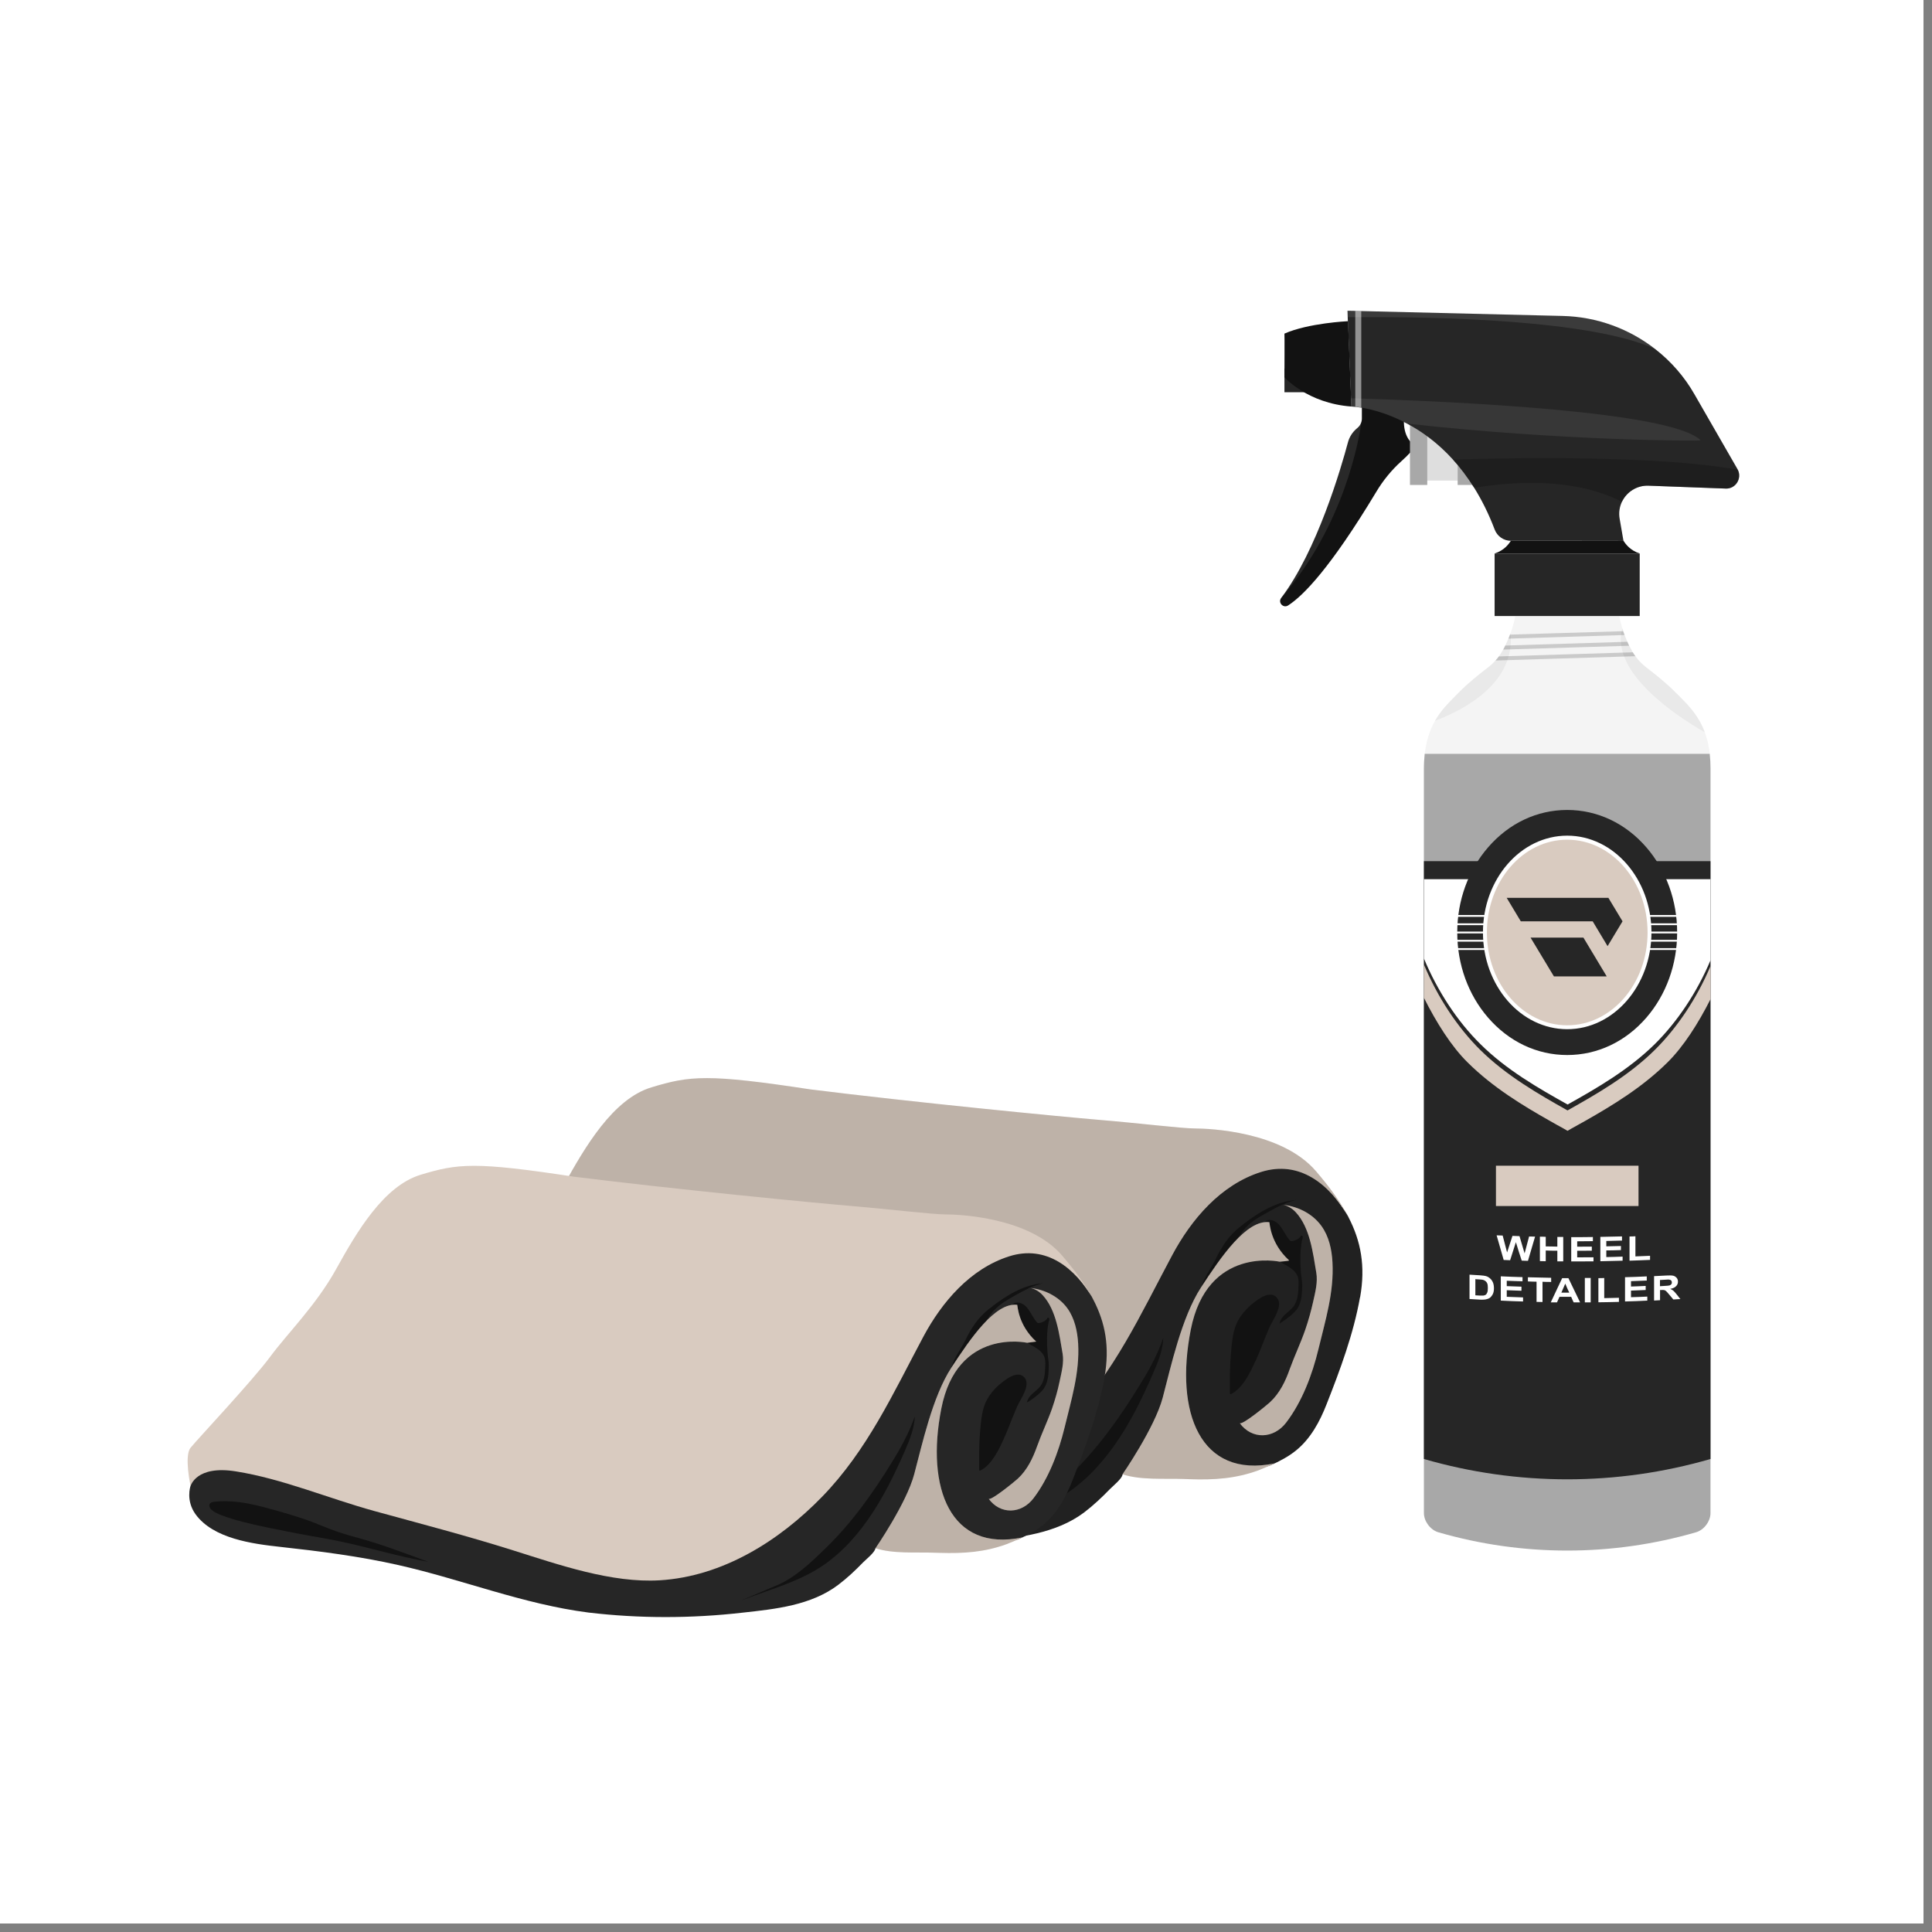
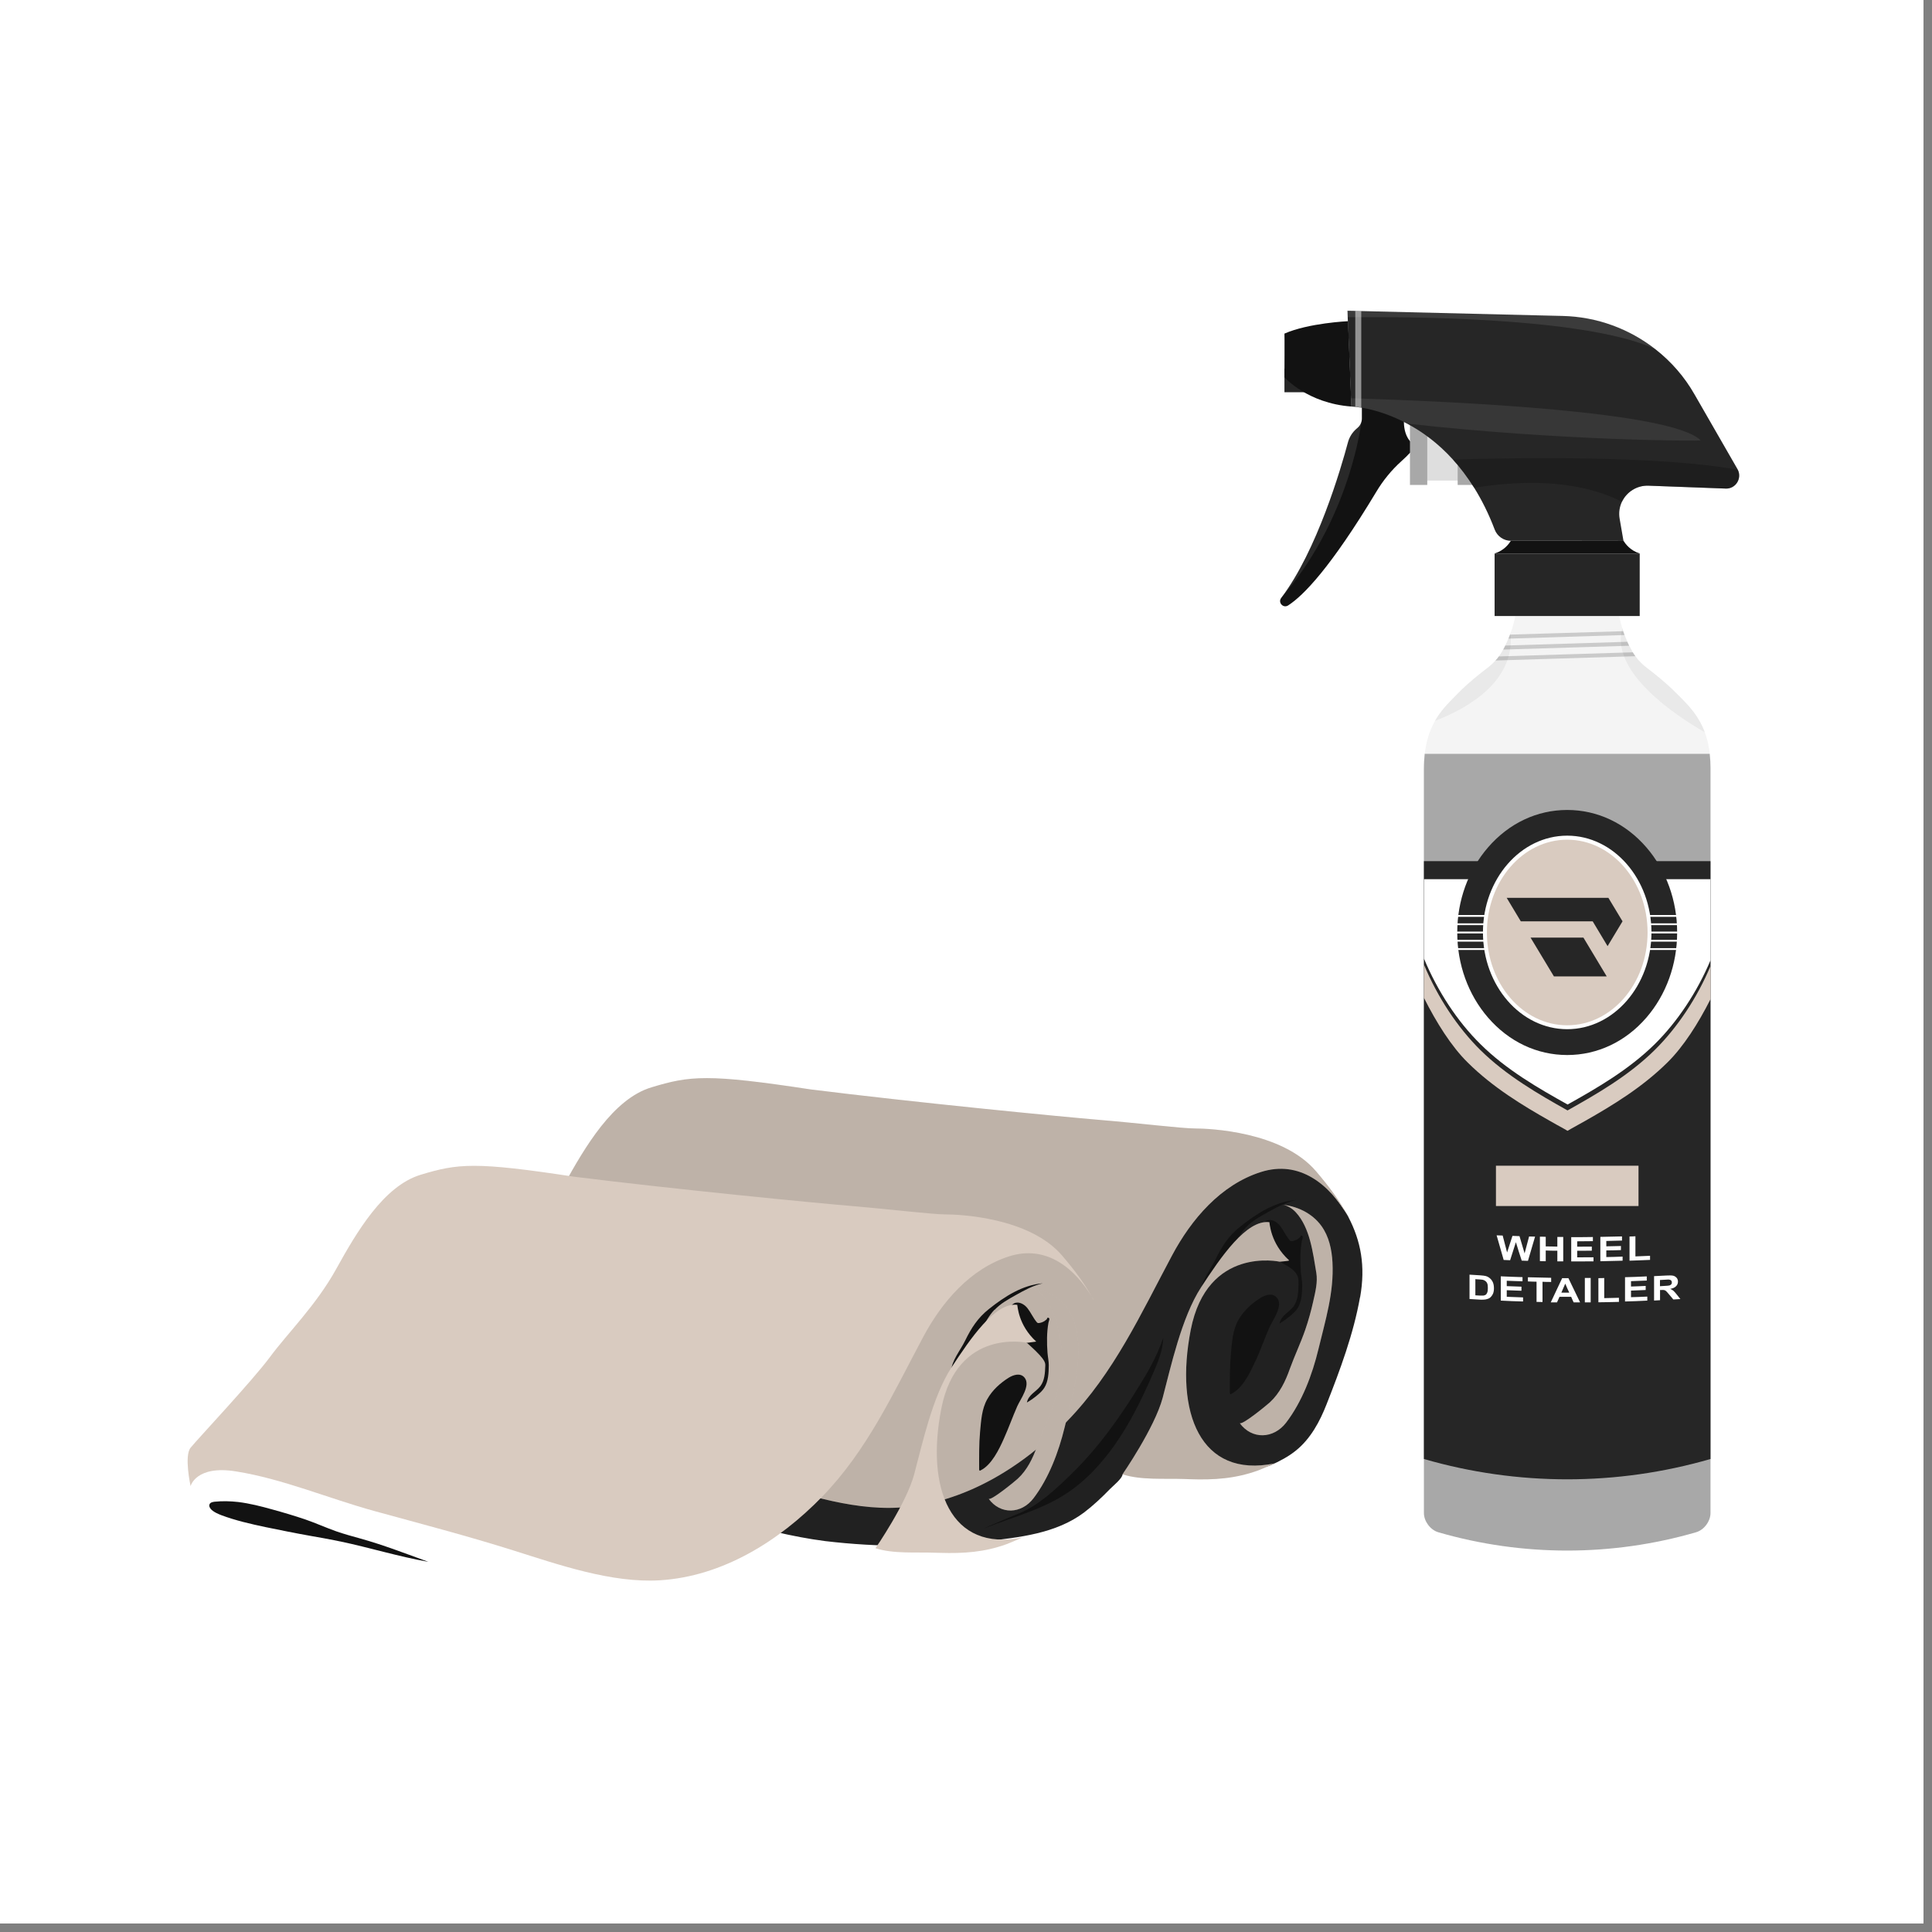
<svg xmlns="http://www.w3.org/2000/svg" width="150" zoomAndPan="magnify" viewBox="0 0 112.5 112.5" height="150" preserveAspectRatio="xMidYMid meet" version="1.0">
  <rect x="0" y="0" width="112.5" height="112.5" fill="#808080" stroke="none" />
  <defs>
    <clipPath id="b477cdf823">
      <path d="M 0 0 L 112.004 0 L 112.004 112.004 L 0 112.004 Z M 0 0 " clip-rule="nonzero" />
    </clipPath>
    <clipPath id="2cbdedcdd6">
      <path d="M 78 18.043 L 101.273 18.043 L 101.273 32 L 78 32 Z M 78 18.043 " clip-rule="nonzero" />
    </clipPath>
    <clipPath id="4a7aad38bf">
      <path d="M 78 18.043 L 80 18.043 L 80 24 L 78 24 Z M 78 18.043 " clip-rule="nonzero" />
    </clipPath>
    <clipPath id="73b02bcd73">
      <path d="M 74 18.043 L 79 18.043 L 79 24 L 74 24 Z M 74 18.043 " clip-rule="nonzero" />
    </clipPath>
    <clipPath id="6421ca050e">
      <path d="M 84 26 L 101.273 26 L 101.273 30 L 84 30 Z M 84 26 " clip-rule="nonzero" />
    </clipPath>
    <clipPath id="91dc0a7651">
      <path d="M 78 18.043 L 97 18.043 L 97 21 L 78 21 Z M 78 18.043 " clip-rule="nonzero" />
    </clipPath>
    <clipPath id="c611e4293b">
      <path d="M 11 71 L 65 71 L 65 94.207 L 11 94.207 Z M 11 71 " clip-rule="nonzero" />
    </clipPath>
    <clipPath id="e882a6cdc3">
      <path d="M 10.926 67 L 64 67 L 64 93 L 10.926 93 Z M 10.926 67 " clip-rule="nonzero" />
    </clipPath>
  </defs>
  <g clip-path="url(#b477cdf823)">
    <path fill="#ffffff" d="M 0 0 L 112.004 0 L 112.004 112.004 L 0 112.004 Z M 0 0 " fill-opacity="1" fill-rule="nonzero" />
    <path fill="#ffffff" d="M 0 0 L 112.004 0 L 112.004 112.004 L 0 112.004 Z M 0 0 " fill-opacity="1" fill-rule="nonzero" />
  </g>
  <path fill="#f4f4f4" d="M 99.602 44.758 L 99.602 50.355 L 82.914 50.355 L 82.914 44.758 C 82.914 43.512 83.184 42.641 83.555 41.984 C 83.887 41.398 84.297 40.98 84.672 40.602 C 84.758 40.516 84.836 40.434 84.918 40.355 C 85.453 39.801 86.176 39.227 86.617 38.891 C 86.785 38.762 86.941 38.617 87.082 38.461 C 87.156 38.387 87.215 38.305 87.277 38.223 C 87.344 38.133 87.41 38.039 87.469 37.938 C 87.492 37.902 87.512 37.863 87.535 37.824 C 87.578 37.742 87.621 37.668 87.652 37.59 C 87.719 37.457 87.781 37.32 87.84 37.188 C 87.871 37.105 87.902 37.031 87.93 36.953 C 87.938 36.922 87.953 36.895 87.961 36.863 C 88.082 36.531 88.168 36.199 88.238 35.879 L 94.285 35.879 C 94.336 36.113 94.398 36.352 94.469 36.59 C 94.488 36.645 94.504 36.699 94.52 36.754 C 94.547 36.832 94.574 36.906 94.602 36.984 C 94.648 37.117 94.703 37.246 94.762 37.379 C 94.797 37.453 94.836 37.531 94.867 37.605 C 94.926 37.719 94.988 37.836 95.047 37.945 C 95.059 37.957 95.066 37.977 95.078 37.992 C 95.125 38.066 95.172 38.145 95.23 38.215 C 95.414 38.473 95.641 38.699 95.895 38.891 C 96.34 39.227 97.059 39.801 97.598 40.355 C 97.68 40.434 97.762 40.516 97.848 40.602 C 98.348 41.105 98.914 41.691 99.266 42.633 C 99.477 43.191 99.609 43.883 99.609 44.758 Z M 99.602 44.758 " fill-opacity="1" fill-rule="nonzero" />
  <path fill="#a8a8a8" d="M 82.961 43.895 C 82.934 44.164 82.914 44.449 82.914 44.758 L 82.914 88.105 C 82.914 88.582 83.289 89.086 83.75 89.223 C 88.656 90.645 93.859 90.645 98.762 89.223 C 99.227 89.09 99.602 88.582 99.602 88.105 L 99.602 44.758 C 99.602 44.449 99.586 44.164 99.555 43.895 Z M 82.961 43.895 " fill-opacity="1" fill-rule="nonzero" />
  <path fill="#262626" d="M 99.602 50.145 L 99.602 84.957 C 94.152 86.535 88.367 86.535 82.914 84.957 L 82.914 50.145 Z M 99.602 50.145 " fill-opacity="1" fill-rule="nonzero" />
  <path fill="#ffffff" d="M 99.602 51.199 L 99.602 55.918 C 98.82 57.773 97.676 59.496 96.363 60.793 C 94.848 62.289 92.973 63.371 91.281 64.316 C 89.59 63.371 87.711 62.297 86.199 60.793 C 84.859 59.473 83.707 57.711 82.918 55.82 L 82.918 51.195 L 99.609 51.195 Z M 99.602 51.199 " fill-opacity="1" fill-rule="nonzero" />
  <path fill="#d9cbc0" d="M 87.109 67.879 L 95.41 67.879 L 95.41 70.227 L 87.109 70.227 Z M 87.109 67.879 " fill-opacity="1" fill-rule="nonzero" />
  <path fill="#d9cbc0" d="M 99.602 56.262 L 99.602 58.184 C 98.891 59.59 98.031 60.945 97.09 61.871 C 95.629 63.316 93.898 64.367 92.285 65.281 C 92.027 65.426 91.777 65.566 91.527 65.703 L 91.277 65.848 L 91.027 65.703 C 90.777 65.566 90.527 65.43 90.27 65.281 C 88.656 64.367 86.922 63.316 85.465 61.871 C 84.504 60.926 83.637 59.535 82.914 58.102 L 82.914 56.164 C 83.703 58.055 84.855 59.809 86.195 61.137 C 87.711 62.633 89.586 63.711 91.277 64.66 C 92.969 63.711 94.844 62.637 96.359 61.137 C 97.676 59.832 98.816 58.117 99.598 56.262 Z M 99.602 56.262 " fill-opacity="1" fill-rule="nonzero" />
  <path fill="#ffffff" d="M 87.559 73.367 C 87.398 72.793 87.316 72.508 87.148 71.934 C 87.293 71.938 87.359 71.941 87.5 71.945 C 87.605 72.34 87.652 72.535 87.758 72.93 C 87.883 72.547 87.945 72.352 88.07 71.965 C 88.234 71.973 88.32 71.977 88.48 71.98 C 88.598 72.379 88.66 72.578 88.777 72.984 C 88.883 72.59 88.938 72.395 89.039 72 C 89.18 72 89.25 72.004 89.387 72.008 C 89.223 72.574 89.141 72.855 88.973 73.418 C 88.828 73.418 88.754 73.41 88.609 73.406 C 88.469 72.98 88.402 72.766 88.27 72.332 C 88.137 72.75 88.066 72.961 87.934 73.383 C 87.785 73.379 87.711 73.375 87.562 73.367 Z M 87.559 73.367 " fill-opacity="1" fill-rule="nonzero" />
  <path fill="#ffffff" d="M 89.668 73.434 C 89.668 72.871 89.668 72.586 89.668 72.012 C 89.805 72.012 89.871 72.012 90.008 72.02 C 90.008 72.242 90.008 72.355 90.008 72.578 C 90.281 72.578 90.414 72.586 90.684 72.59 C 90.684 72.367 90.684 72.25 90.684 72.027 C 90.82 72.027 90.887 72.027 91.027 72.027 C 91.027 72.594 91.027 72.879 91.027 73.449 C 90.887 73.449 90.82 73.449 90.684 73.449 L 90.684 72.828 C 90.414 72.828 90.281 72.828 90.008 72.816 L 90.008 73.441 C 89.871 73.441 89.805 73.441 89.668 73.434 Z M 89.668 73.434 " fill-opacity="1" fill-rule="nonzero" />
  <path fill="#ffffff" d="M 91.492 73.457 C 91.492 72.895 91.492 72.609 91.492 72.039 C 91.996 72.039 92.25 72.039 92.754 72.031 L 92.754 72.273 C 92.391 72.273 92.203 72.281 91.84 72.281 C 91.84 72.402 91.84 72.469 91.84 72.594 C 92.18 72.594 92.352 72.594 92.691 72.59 L 92.691 72.828 C 92.352 72.828 92.18 72.828 91.84 72.832 L 91.84 73.215 C 92.219 73.215 92.406 73.215 92.789 73.211 L 92.789 73.449 C 92.27 73.453 92.008 73.453 91.492 73.453 Z M 91.492 73.457 " fill-opacity="1" fill-rule="nonzero" />
  <path fill="#ffffff" d="M 93.188 73.445 C 93.188 72.879 93.188 72.594 93.188 72.023 C 93.691 72.012 93.945 72.008 94.449 71.996 L 94.449 72.238 C 94.086 72.246 93.898 72.25 93.535 72.262 L 93.535 72.574 C 93.875 72.57 94.047 72.566 94.387 72.555 C 94.387 72.652 94.387 72.699 94.387 72.793 C 94.047 72.805 93.875 72.809 93.535 72.812 C 93.535 72.969 93.535 73.047 93.535 73.199 C 93.914 73.191 94.102 73.188 94.484 73.172 L 94.484 73.41 C 93.965 73.426 93.703 73.43 93.188 73.441 Z M 93.188 73.445 " fill-opacity="1" fill-rule="nonzero" />
  <path fill="#ffffff" d="M 94.887 73.406 C 94.887 72.844 94.887 72.559 94.887 72 C 95.023 72 95.09 71.996 95.23 71.988 C 95.23 72.457 95.23 72.695 95.23 73.16 C 95.57 73.145 95.742 73.141 96.082 73.125 L 96.082 73.363 C 95.605 73.387 95.367 73.391 94.887 73.41 Z M 94.887 73.406 " fill-opacity="1" fill-rule="nonzero" />
  <path fill="#ffffff" d="M 85.57 74.223 C 85.82 74.238 85.945 74.25 86.195 74.262 C 86.34 74.273 86.449 74.285 86.52 74.305 C 86.617 74.332 86.703 74.383 86.773 74.449 C 86.848 74.516 86.898 74.594 86.938 74.688 C 86.973 74.777 86.992 74.891 86.992 75.023 C 86.992 75.141 86.973 75.242 86.941 75.324 C 86.898 75.422 86.836 75.504 86.762 75.566 C 86.699 75.613 86.617 75.645 86.52 75.664 C 86.441 75.68 86.344 75.684 86.215 75.68 C 85.957 75.664 85.824 75.656 85.57 75.641 C 85.57 75.074 85.57 74.789 85.57 74.219 Z M 85.91 74.484 C 85.91 74.863 85.91 75.051 85.91 75.426 C 86.016 75.434 86.062 75.438 86.168 75.441 C 86.262 75.445 86.332 75.441 86.375 75.441 C 86.434 75.434 86.477 75.418 86.516 75.391 C 86.551 75.367 86.582 75.316 86.605 75.258 C 86.629 75.195 86.637 75.109 86.637 75 C 86.637 74.891 86.629 74.805 86.605 74.742 C 86.582 74.68 86.547 74.633 86.504 74.602 C 86.461 74.566 86.41 74.539 86.348 74.523 C 86.301 74.516 86.203 74.5 86.066 74.496 C 86.004 74.496 85.977 74.492 85.914 74.484 Z M 85.91 74.484 " fill-opacity="1" fill-rule="nonzero" />
  <path fill="#ffffff" d="M 87.391 75.742 C 87.391 75.176 87.391 74.891 87.391 74.32 C 87.895 74.344 88.148 74.352 88.656 74.367 L 88.656 74.609 C 88.289 74.602 88.105 74.59 87.738 74.578 C 87.738 74.699 87.738 74.766 87.738 74.891 C 88.082 74.902 88.254 74.91 88.594 74.922 L 88.594 75.16 C 88.254 75.152 88.082 75.141 87.738 75.129 L 87.738 75.512 C 88.117 75.527 88.309 75.535 88.688 75.547 C 88.688 75.641 88.688 75.688 88.688 75.785 C 88.172 75.77 87.91 75.762 87.391 75.734 Z M 87.391 75.742 " fill-opacity="1" fill-rule="nonzero" />
  <path fill="#ffffff" d="M 89.473 75.812 C 89.473 75.34 89.473 75.105 89.473 74.633 C 89.27 74.633 89.168 74.625 88.969 74.617 C 88.969 74.523 88.969 74.477 88.969 74.375 C 89.512 74.391 89.781 74.395 90.324 74.406 L 90.324 74.648 C 90.125 74.648 90.02 74.648 89.82 74.637 L 89.82 75.816 C 89.684 75.816 89.613 75.816 89.477 75.809 Z M 89.473 75.812 " fill-opacity="1" fill-rule="nonzero" />
  <path fill="#ffffff" d="M 92.008 75.836 C 91.855 75.836 91.785 75.836 91.633 75.836 C 91.57 75.707 91.543 75.641 91.488 75.512 C 91.215 75.512 91.078 75.512 90.809 75.512 C 90.75 75.641 90.723 75.707 90.664 75.836 C 90.516 75.836 90.445 75.836 90.301 75.836 C 90.566 75.27 90.699 74.988 90.965 74.426 C 91.109 74.426 91.184 74.426 91.328 74.426 C 91.602 74.996 91.738 75.273 92.012 75.844 Z M 91.379 75.273 C 91.281 75.066 91.234 74.957 91.145 74.746 C 91.055 74.957 91.008 75.062 90.918 75.27 C 91.102 75.27 91.195 75.27 91.383 75.27 Z M 91.379 75.273 " fill-opacity="1" fill-rule="nonzero" />
  <path fill="#ffffff" d="M 92.285 75.836 C 92.285 75.27 92.285 74.984 92.285 74.414 C 92.422 74.414 92.488 74.414 92.625 74.414 C 92.625 74.98 92.625 75.266 92.625 75.836 C 92.488 75.836 92.422 75.836 92.285 75.836 Z M 92.285 75.836 " fill-opacity="1" fill-rule="nonzero" />
  <path fill="#ffffff" d="M 93.074 75.832 C 93.074 75.27 93.074 74.984 93.074 74.426 C 93.211 74.426 93.277 74.426 93.414 74.418 C 93.414 74.887 93.414 75.121 93.414 75.59 C 93.758 75.586 93.926 75.578 94.27 75.57 C 94.27 75.664 94.27 75.711 94.27 75.809 C 93.789 75.82 93.551 75.828 93.074 75.832 Z M 93.074 75.832 " fill-opacity="1" fill-rule="nonzero" />
  <path fill="#ffffff" d="M 94.625 75.793 C 94.625 75.227 94.625 74.941 94.625 74.371 C 95.129 74.359 95.383 74.348 95.891 74.324 L 95.891 74.566 C 95.523 74.582 95.34 74.59 94.973 74.602 L 94.973 74.914 C 95.316 74.906 95.484 74.895 95.828 74.879 L 95.828 75.117 C 95.484 75.133 95.316 75.137 94.973 75.152 C 94.973 75.309 94.973 75.383 94.973 75.535 C 95.352 75.523 95.543 75.52 95.922 75.5 L 95.922 75.734 C 95.406 75.762 95.145 75.77 94.625 75.785 Z M 94.625 75.793 " fill-opacity="1" fill-rule="nonzero" />
  <path fill="#ffffff" d="M 96.316 75.73 C 96.316 75.164 96.316 74.879 96.316 74.309 C 96.605 74.297 96.75 74.289 97.039 74.273 C 97.219 74.262 97.352 74.266 97.434 74.285 C 97.512 74.305 97.578 74.348 97.633 74.41 C 97.684 74.473 97.707 74.543 97.707 74.629 C 97.707 74.734 97.672 74.824 97.594 74.898 C 97.52 74.977 97.41 75.023 97.258 75.051 C 97.332 75.086 97.395 75.117 97.441 75.16 C 97.488 75.203 97.555 75.273 97.637 75.379 C 97.719 75.484 97.762 75.535 97.848 75.645 C 97.68 75.656 97.598 75.66 97.438 75.668 C 97.336 75.551 97.289 75.492 97.191 75.375 C 97.102 75.27 97.043 75.203 97.012 75.176 C 96.977 75.148 96.945 75.133 96.906 75.121 C 96.867 75.113 96.812 75.113 96.734 75.117 C 96.707 75.117 96.691 75.117 96.664 75.117 C 96.664 75.355 96.664 75.477 96.664 75.711 C 96.527 75.719 96.461 75.723 96.32 75.73 Z M 96.66 74.895 C 96.758 74.891 96.812 74.887 96.914 74.879 C 97.082 74.871 97.18 74.863 97.223 74.848 C 97.266 74.832 97.297 74.809 97.32 74.781 C 97.344 74.754 97.352 74.715 97.352 74.672 C 97.352 74.625 97.336 74.586 97.305 74.559 C 97.277 74.527 97.227 74.516 97.176 74.508 C 97.148 74.508 97.066 74.508 96.926 74.52 C 96.816 74.523 96.762 74.527 96.66 74.535 Z M 96.66 74.895 " fill-opacity="1" fill-rule="nonzero" />
  <path fill="#262626" d="M 91.258 48.895 C 93.844 48.895 95.938 51.312 95.938 54.297 C 95.938 57.285 93.844 59.703 91.258 59.703 C 88.676 59.703 86.582 57.285 86.582 54.297 C 86.582 51.312 88.676 48.895 91.258 48.895 M 91.258 47.164 C 89.5 47.164 87.863 47.938 86.648 49.344 C 85.492 50.68 84.855 52.441 84.855 54.297 C 84.855 56.156 85.492 57.918 86.648 59.254 C 87.863 60.66 89.5 61.434 91.258 61.434 C 93.016 61.434 94.656 60.66 95.871 59.254 C 97.023 57.918 97.66 56.156 97.66 54.297 C 97.66 52.441 97.023 50.68 95.871 49.344 C 94.656 47.938 93.016 47.164 91.258 47.164 Z M 91.258 47.164 " fill-opacity="1" fill-rule="nonzero" />
  <path fill="#ffffff" d="M 83.949 54.246 L 98.699 54.246 L 98.699 54.352 L 83.949 54.352 Z M 83.949 54.246 " fill-opacity="1" fill-rule="nonzero" />
  <path fill="#ffffff" d="M 83.949 53.766 L 98.699 53.766 L 98.699 53.871 L 83.949 53.871 Z M 83.949 53.766 " fill-opacity="1" fill-rule="nonzero" />
  <path fill="#ffffff" d="M 83.949 53.281 L 98.699 53.281 L 98.699 53.387 L 83.949 53.387 Z M 83.949 53.281 " fill-opacity="1" fill-rule="nonzero" />
  <path fill="#ffffff" d="M 83.949 54.727 L 98.699 54.727 L 98.699 54.832 L 83.949 54.832 Z M 83.949 54.727 " fill-opacity="1" fill-rule="nonzero" />
  <path fill="#ffffff" d="M 83.949 55.211 L 98.699 55.211 L 98.699 55.316 L 83.949 55.316 Z M 83.949 55.211 " fill-opacity="1" fill-rule="nonzero" />
  <path fill="#d9cbc0" d="M 96.051 54.297 C 96.051 54.66 96.02 55.02 95.957 55.375 C 95.898 55.73 95.805 56.074 95.688 56.41 C 95.566 56.746 95.418 57.062 95.242 57.367 C 95.066 57.668 94.871 57.945 94.648 58.203 C 94.426 58.457 94.184 58.688 93.922 58.887 C 93.66 59.09 93.383 59.258 93.094 59.398 C 92.801 59.535 92.504 59.641 92.195 59.711 C 91.883 59.781 91.574 59.82 91.258 59.82 C 90.945 59.82 90.633 59.781 90.324 59.711 C 90.016 59.641 89.715 59.535 89.426 59.398 C 89.133 59.258 88.859 59.09 88.598 58.887 C 88.336 58.688 88.094 58.457 87.871 58.203 C 87.648 57.945 87.449 57.668 87.273 57.367 C 87.098 57.062 86.953 56.746 86.832 56.41 C 86.711 56.074 86.621 55.73 86.559 55.375 C 86.496 55.02 86.465 54.66 86.465 54.297 C 86.465 53.938 86.496 53.578 86.559 53.223 C 86.621 52.867 86.711 52.52 86.832 52.188 C 86.953 51.852 87.098 51.535 87.273 51.23 C 87.449 50.93 87.648 50.652 87.871 50.395 C 88.094 50.141 88.336 49.91 88.598 49.711 C 88.859 49.508 89.133 49.336 89.426 49.199 C 89.715 49.059 90.016 48.957 90.324 48.887 C 90.633 48.812 90.945 48.777 91.258 48.777 C 91.574 48.777 91.883 48.812 92.195 48.887 C 92.504 48.957 92.801 49.059 93.094 49.199 C 93.383 49.336 93.66 49.508 93.922 49.711 C 94.184 49.91 94.426 50.141 94.648 50.395 C 94.871 50.652 95.066 50.93 95.242 51.23 C 95.418 51.535 95.566 51.852 95.688 52.188 C 95.805 52.52 95.898 52.867 95.957 53.223 C 96.02 53.578 96.051 53.938 96.051 54.297 Z M 96.051 54.297 " fill-opacity="1" fill-rule="nonzero" />
  <path fill="#ffffff" d="M 91.258 48.895 C 93.844 48.895 95.938 51.312 95.938 54.297 C 95.938 57.285 93.844 59.703 91.258 59.703 C 88.676 59.703 86.582 57.285 86.582 54.297 C 86.582 51.312 88.676 48.895 91.258 48.895 M 91.258 48.66 C 88.551 48.66 86.352 51.188 86.352 54.293 C 86.352 57.398 88.551 59.93 91.258 59.93 C 93.965 59.93 96.164 57.398 96.164 54.293 C 96.164 51.188 93.965 48.66 91.258 48.66 Z M 91.258 48.66 " fill-opacity="1" fill-rule="nonzero" />
  <path fill="#262626" d="M 92.203 54.598 L 93.559 56.855 L 90.484 56.855 L 89.125 54.598 Z M 92.203 54.598 " fill-opacity="1" fill-rule="nonzero" />
  <path fill="#262626" d="M 93.656 52.281 L 94.48 53.648 L 93.609 55.094 L 92.742 53.648 L 88.555 53.648 L 87.734 52.281 Z M 93.656 52.281 " fill-opacity="1" fill-rule="nonzero" />
  <path fill="#121212" d="M 94.535 31.492 L 87.977 31.492 C 87.859 31.672 87.598 32.047 87.031 32.23 L 95.48 32.23 C 94.914 32.047 94.656 31.672 94.535 31.492 Z M 94.535 31.492 " fill-opacity="1" fill-rule="nonzero" />
  <path fill="#262626" d="M 87.031 32.23 L 95.48 32.23 L 95.48 35.871 L 87.031 35.871 Z M 87.031 32.23 " fill-opacity="1" fill-rule="nonzero" />
  <path fill="#262626" d="M 94.598 36.977 L 87.836 37.188 C 87.867 37.105 87.895 37.031 87.926 36.953 L 94.516 36.754 C 94.539 36.832 94.57 36.906 94.598 36.984 Z M 94.598 36.977 " fill-opacity="0.2" fill-rule="nonzero" />
  <path fill="#262626" d="M 94.863 37.602 L 87.531 37.824 C 87.574 37.742 87.617 37.668 87.648 37.59 L 94.758 37.371 C 94.793 37.449 94.828 37.523 94.863 37.602 Z M 94.863 37.602 " fill-opacity="0.2" fill-rule="nonzero" />
  <path fill="#262626" d="M 95.223 38.211 L 87.082 38.461 C 87.156 38.387 87.215 38.305 87.277 38.223 L 95.078 37.984 C 95.125 38.062 95.172 38.137 95.23 38.211 Z M 95.223 38.211 " fill-opacity="0.2" fill-rule="nonzero" />
  <path fill="#121212" d="M 99.262 42.633 C 97.605 41.684 93.738 39.133 94.469 36.582 C 94.605 37.035 94.793 37.492 95.055 37.938 C 95.266 38.309 95.562 38.629 95.898 38.891 C 96.344 39.227 97.062 39.801 97.605 40.355 C 97.684 40.434 97.766 40.516 97.852 40.602 C 98.355 41.105 98.918 41.691 99.27 42.633 Z M 99.262 42.633 " fill-opacity="0.05" fill-rule="nonzero" />
  <path fill="#121212" d="M 82.227 26.281 C 81.988 26.434 82.117 26.395 81.598 26.859 C 81.023 27.379 80.535 27.977 80.137 28.645 C 77.477 33.066 75.891 34.688 75.008 35.254 C 74.723 35.438 74.398 35.086 74.605 34.816 C 76.684 32.086 78.094 27.25 78.492 25.754 C 78.574 25.453 78.742 25.184 78.977 24.977 L 79.062 24.902 C 79.172 24.809 79.246 24.68 79.281 24.539 C 79.293 24.488 79.301 24.438 79.301 24.379 L 79.301 23.598 L 81.824 23.809 C 81.59 25 81.941 25.574 82.25 25.832 C 82.391 25.957 82.383 26.188 82.219 26.289 Z M 82.227 26.281 " fill-opacity="1" fill-rule="nonzero" />
  <path fill="#dedede" d="M 82.895 24.312 L 85.09 24.312 L 85.09 27.984 L 82.895 27.984 Z M 82.895 24.312 " fill-opacity="1" fill-rule="nonzero" />
  <path fill="#a8a8a8" d="M 82.102 24.312 L 83.109 24.312 L 83.109 28.238 L 82.102 28.238 Z M 82.102 24.312 " fill-opacity="1" fill-rule="nonzero" />
  <path fill="#a8a8a8" d="M 84.879 24.312 L 85.887 24.312 L 85.887 28.238 L 84.879 28.238 Z M 84.879 24.312 " fill-opacity="1" fill-rule="nonzero" />
  <path fill="#121212" d="M 83.555 41.98 C 83.887 41.395 84.297 40.977 84.672 40.598 C 84.758 40.512 84.836 40.43 84.918 40.348 C 85.453 39.797 86.176 39.223 86.617 38.887 C 86.961 38.629 87.25 38.305 87.465 37.934 C 87.672 37.578 87.828 37.215 87.957 36.855 C 88.234 39.707 85.406 41.266 83.555 41.977 Z M 83.555 41.98 " fill-opacity="0.05" fill-rule="nonzero" />
  <g clip-path="url(#2cbdedcdd6)">
    <path fill="#262626" d="M 100.488 28.449 L 95.988 28.281 C 95.305 28.258 94.715 28.652 94.445 29.219 C 94.305 29.516 94.25 29.855 94.312 30.207 L 94.535 31.496 C 94.535 31.496 89.82 31.488 87.984 31.492 C 87.562 31.492 87.184 31.23 87.035 30.836 C 86.684 29.91 86.277 29.102 85.84 28.402 C 85.445 27.773 85.031 27.227 84.602 26.758 C 83.727 25.793 82.801 25.129 81.949 24.676 C 80.84 24.078 79.852 23.836 79.262 23.738 C 79.125 23.715 79.004 23.699 78.914 23.691 C 78.766 23.676 78.688 23.672 78.688 23.672 L 78.668 23.195 L 78.477 18.484 L 78.465 18.094 L 78.914 18.102 L 79.262 18.113 L 90.996 18.398 C 92.992 18.445 94.883 19.148 96.406 20.344 C 97.312 21.055 98.09 21.941 98.676 22.973 L 101.172 27.312 C 101.172 27.312 101.184 27.34 101.191 27.352 C 101.445 27.859 101.066 28.473 100.48 28.449 Z M 100.488 28.449 " fill-opacity="1" fill-rule="nonzero" />
  </g>
  <g clip-path="url(#4a7aad38bf)">
    <path fill="#ffffff" d="M 79.266 18.109 L 79.266 23.734 C 79.129 23.707 79.008 23.695 78.918 23.684 L 78.918 18.098 Z M 79.266 18.109 " fill-opacity="0.5" fill-rule="nonzero" />
  </g>
  <path fill="#262626" d="M 74.793 21.469 L 76.52 21.469 L 76.52 22.84 L 74.793 22.84 Z M 74.793 21.469 " fill-opacity="1" fill-rule="nonzero" />
  <g clip-path="url(#73b02bcd73)">
    <path fill="#121212" d="M 78.492 18.703 C 78.492 18.703 76.188 18.809 74.793 19.426 C 74.805 19.426 74.793 21.969 74.793 21.969 C 74.793 21.969 76.133 23.488 78.695 23.672 L 78.496 18.703 Z M 78.492 18.703 " fill-opacity="1" fill-rule="nonzero" />
  </g>
  <g clip-path="url(#6421ca050e)">
    <path fill="#121212" d="M 100.488 28.449 L 95.988 28.281 C 95.305 28.258 94.715 28.652 94.445 29.219 C 92.898 28.422 90.199 27.699 85.84 28.402 C 85.445 27.773 85.031 27.227 84.602 26.758 C 88.887 26.633 96.742 26.547 101.195 27.355 C 101.449 27.863 101.07 28.477 100.488 28.453 Z M 100.488 28.449 " fill-opacity="0.4" fill-rule="nonzero" />
  </g>
  <g clip-path="url(#91dc0a7651)">
    <path fill="#ffffff" d="M 96.41 20.336 C 92.66 18.598 83.414 18.445 79.266 18.469 C 79.148 18.469 79.027 18.469 78.918 18.469 C 78.762 18.469 78.621 18.469 78.484 18.469 L 78.469 18.078 L 78.918 18.09 L 79.266 18.098 L 91.004 18.383 C 92.996 18.43 94.887 19.137 96.41 20.328 Z M 96.41 20.336 " fill-opacity="0.1" fill-rule="nonzero" />
  </g>
  <path fill="#ffffff" d="M 79.281 24.535 C 79.152 25.496 78.312 30.559 74.602 34.816 C 76.676 32.086 78.09 27.25 78.488 25.754 C 78.566 25.453 78.738 25.184 78.973 24.977 L 79.059 24.902 C 79.168 24.809 79.242 24.68 79.277 24.539 Z M 79.281 24.535 " fill-opacity="0.1" fill-rule="nonzero" />
  <path fill="#ffffff" d="M 99.027 25.641 C 99.059 25.691 90.898 25.672 81.949 24.668 C 80.16 23.707 78.691 23.664 78.691 23.664 L 78.672 23.191 C 84.836 23.375 97.367 23.961 99.027 25.641 Z M 99.027 25.641 " fill-opacity="0.08" fill-rule="nonzero" />
  <path fill="#212121" d="M 79.195 75.531 C 78.816 77.668 78.039 79.758 77.246 81.77 C 76.848 82.789 76.309 83.785 75.457 84.469 C 75.012 84.828 74.504 85.09 73.984 85.324 C 73.742 85.434 72.816 85.5 72.816 85.5 C 72.816 85.5 66.375 85.715 65.363 85.859 C 65.363 86.082 64.766 86.566 64.629 86.711 C 64.164 87.191 63.664 87.66 63.133 88.066 C 61.484 89.309 59.332 89.523 57.348 89.754 C 54.254 90.098 51.145 90.105 48.055 89.738 C 44.133 89.234 40.434 87.738 36.594 86.875 C 34.246 86.348 31.855 86.043 29.469 85.781 C 27.812 85.602 25.438 85.293 24.363 83.812 C 23.77 82.996 24.039 82.16 24.059 82.105 L 24.41 79.965 L 69.723 66.969 L 76.504 68.223 C 76.504 68.223 78.059 69.984 78.52 70.867 C 78.52 70.867 78.52 70.871 78.523 70.879 C 79.242 72.266 79.523 73.719 79.199 75.543 Z M 79.195 75.531 " fill-opacity="1" fill-rule="nonzero" />
  <path fill="#d9cbc0" d="M 78.512 70.859 C 78.512 70.859 78.512 70.855 78.508 70.848 C 77.418 68.961 75.668 67.527 73.41 68.25 C 71.078 68.996 69.375 70.996 68.254 73.094 C 66.434 76.5 64.871 79.945 62.141 82.754 C 59.551 85.418 56.141 87.551 52.359 87.785 C 49.457 87.965 46.262 86.844 43.527 85.98 C 40.762 85.113 37.957 84.379 35.164 83.609 C 32.398 82.848 29.625 81.664 26.801 81.207 C 24.387 80.82 24.059 82.098 24.059 82.098 C 24.059 82.098 23.664 80.273 24.059 79.781 C 24.457 79.293 27.797 75.734 28.848 74.309 C 29.895 72.883 31.625 71.199 32.84 69 C 34.055 66.805 35.691 63.992 37.934 63.316 C 40.172 62.637 41.203 62.523 47.184 63.434 C 53.164 64.184 61.777 65.023 64.02 65.211 C 66.262 65.395 68.816 65.711 69.598 65.711 C 70.375 65.711 74.645 65.867 76.637 68.207 C 77.41 69.113 78.051 69.973 78.512 70.859 Z M 78.512 70.859 " fill-opacity="1" fill-rule="nonzero" />
  <path fill="#262626" d="M 78.512 70.859 C 78.512 70.859 78.512 70.855 78.508 70.848 C 77.418 68.961 75.668 67.527 73.41 68.25 C 71.078 68.996 69.375 70.996 68.254 73.094 C 66.434 76.5 64.871 79.945 62.141 82.754 C 59.551 85.418 56.141 87.551 52.359 87.785 C 49.457 87.965 46.262 86.844 43.527 85.98 C 40.762 85.113 37.957 84.379 35.164 83.609 C 32.398 82.848 29.625 81.664 26.801 81.207 C 24.387 80.82 24.059 82.098 24.059 82.098 C 24.059 82.098 23.664 80.273 24.059 79.781 C 24.457 79.293 27.797 75.734 28.848 74.309 C 29.895 72.883 31.625 71.199 32.84 69 C 34.055 66.805 35.691 63.992 37.934 63.316 C 40.172 62.637 41.203 62.523 47.184 63.434 C 53.164 64.184 61.777 65.023 64.02 65.211 C 66.262 65.395 68.816 65.711 69.598 65.711 C 70.375 65.711 74.645 65.867 76.637 68.207 C 77.41 69.113 78.051 69.973 78.512 70.859 Z M 78.512 70.859 " fill-opacity="0.15" fill-rule="nonzero" />
  <path fill="#d9cbc0" d="M 74.52 70.141 C 75.461 70.188 76.398 70.625 76.949 71.391 C 77.387 72 77.551 72.762 77.59 73.508 C 77.684 75.262 77.176 76.883 76.773 78.559 C 76.418 80.035 75.824 81.621 74.891 82.84 C 74.164 83.789 72.898 83.844 72.184 82.863 C 72.305 83.031 73.824 81.77 73.945 81.656 C 74.512 81.137 74.855 80.426 75.105 79.711 C 75.383 78.945 75.738 78.203 76.004 77.434 C 76.191 76.891 76.344 76.34 76.469 75.777 C 76.594 75.219 76.738 74.656 76.648 74.113 C 76.453 72.965 76.285 71.492 75.457 70.594 C 75.215 70.332 74.879 70.137 74.527 70.137 Z M 74.52 70.141 " fill-opacity="1" fill-rule="nonzero" />
  <path fill="#121212" d="M 33.062 85.441 C 34.848 85.82 36.598 86.359 38.398 86.676 C 37.035 86.188 35.68 85.652 34.285 85.27 C 33.801 85.137 33.312 85.004 32.836 84.836 C 32.203 84.613 31.59 84.332 30.953 84.117 C 30.305 83.895 29.641 83.699 28.98 83.516 C 28.301 83.324 27.617 83.148 26.918 83.066 C 26.449 83.012 25.969 83 25.492 83.055 C 25.379 83.066 25.246 83.098 25.195 83.199 C 25.133 83.32 25.223 83.461 25.32 83.551 C 25.488 83.695 25.691 83.781 25.902 83.863 C 26.766 84.191 27.664 84.395 28.566 84.578 C 29.477 84.766 30.391 84.957 31.305 85.117 C 31.805 85.203 32.305 85.293 32.797 85.391 C 32.887 85.41 32.977 85.43 33.07 85.449 Z M 33.062 85.441 " fill-opacity="1" fill-rule="nonzero" />
  <path fill="#121212" d="M 59.402 88.098 C 60.52 87.621 61.449 86.734 62.316 85.902 C 63.914 84.355 65.199 82.559 66.355 80.672 C 66.59 80.293 66.824 79.906 67.031 79.512 C 67.309 78.992 67.543 78.457 67.738 77.906 C 67.715 78.621 67.434 79.301 67.145 79.965 C 66.516 81.414 65.82 82.844 64.91 84.137 C 64.062 85.336 63.027 86.434 61.754 87.18 C 60.414 87.969 58.934 88.367 57.504 88.922 C 57.211 89.035 57.121 89.074 57.586 88.867 C 58.23 88.586 59.012 88.254 59.289 88.141 C 59.328 88.125 59.367 88.113 59.398 88.098 Z M 59.402 88.098 " fill-opacity="1" fill-rule="nonzero" />
  <path fill="#121212" d="M 73.117 79.242 C 73.406 78.598 73.637 77.938 73.918 77.297 C 74.105 76.867 74.75 76.031 74.355 75.566 C 74.105 75.266 73.688 75.398 73.406 75.574 C 72.887 75.895 72.418 76.324 72.113 76.859 C 71.773 77.461 71.738 78.156 71.676 78.832 C 71.605 79.586 71.613 80.344 71.613 81.098 C 71.613 81.133 71.625 81.176 71.652 81.18 C 71.668 81.18 71.676 81.18 71.691 81.172 C 72.359 80.844 72.82 79.891 73.105 79.246 Z M 73.117 79.242 " fill-opacity="1" fill-rule="nonzero" />
  <path fill="#121212" d="M 75.613 72.117 C 75.504 72.199 75.375 72.25 75.242 72.27 C 75.215 72.27 75.188 72.273 75.164 72.27 C 75.129 72.262 75.105 72.23 75.086 72.207 C 74.879 71.953 74.738 71.645 74.539 71.383 C 74.355 71.141 74.023 70.949 73.742 71.082 C 73.52 71.188 73.418 71.461 73.441 71.703 C 73.469 71.945 73.594 72.172 73.715 72.383 C 73.871 72.66 74.008 72.992 74.227 73.227 C 74.617 73.637 75.234 73.711 75.523 74.238 C 75.625 74.418 75.617 74.633 75.613 74.844 C 75.598 75.273 75.574 75.742 75.316 76.082 C 75.047 76.426 74.598 76.602 74.508 77.066 C 74.746 76.926 74.973 76.758 75.188 76.578 C 75.324 76.461 75.457 76.336 75.559 76.18 C 75.805 75.793 75.824 75.266 75.828 74.824 C 75.828 74.578 75.77 74.32 75.75 74.066 C 75.703 73.477 75.703 72.84 75.809 72.25 C 75.824 72.184 75.871 72.07 75.859 72.008 C 75.855 71.961 75.789 71.93 75.75 71.953 C 75.734 71.961 75.727 72.008 75.715 72.027 C 75.691 72.062 75.648 72.09 75.613 72.117 Z M 75.613 72.117 " fill-opacity="1" fill-rule="nonzero" />
  <path fill="#121212" d="M 72.547 71.477 C 72.902 71.098 73.367 70.84 73.824 70.586 C 74.348 70.297 74.879 70.004 75.461 69.879 C 74.246 69.973 73.164 70.668 72.215 71.43 C 71.543 71.961 71.148 72.574 70.777 73.34 C 70.484 73.949 69.973 74.52 69.93 75.219 C 70.156 74.719 70.734 74.484 71.086 74.062 C 71.152 73.98 71.215 73.883 71.203 73.77 C 70.938 73.746 71.328 73.383 71.402 73.281 C 71.539 73.082 71.656 72.875 71.777 72.66 C 72.004 72.246 72.223 71.82 72.551 71.473 Z M 72.547 71.477 " fill-opacity="1" fill-rule="nonzero" />
  <path fill="#d9cbc0" d="M 75.059 73.398 C 75.082 73.422 74.52 73.469 74.52 73.469 C 74.52 73.469 70.293 72.531 69.336 77.441 C 68.398 82.246 69.883 86.109 74.227 85.211 C 73.918 85.363 73.59 85.484 73.277 85.617 C 71.949 86.102 70.703 86.184 69.254 86.133 C 69.145 86.133 69.035 86.125 68.926 86.121 C 67.816 86.082 66.422 86.199 65.363 85.848 C 65.363 85.848 67.234 83.145 67.703 81.391 C 68.168 79.637 68.797 76.711 69.941 74.957 C 71.086 73.203 72.582 71.004 73.914 71.168 C 73.938 71.215 73.961 72.383 75.059 73.387 Z M 75.059 73.398 " fill-opacity="1" fill-rule="nonzero" />
  <path fill="#262626" d="M 74.52 70.141 C 75.461 70.188 76.398 70.625 76.949 71.391 C 77.387 72 77.551 72.762 77.59 73.508 C 77.684 75.262 77.176 76.883 76.773 78.559 C 76.418 80.035 75.824 81.621 74.891 82.84 C 74.164 83.789 72.898 83.844 72.184 82.863 C 72.305 83.031 73.824 81.77 73.945 81.656 C 74.512 81.137 74.855 80.426 75.105 79.711 C 75.383 78.945 75.738 78.203 76.004 77.434 C 76.191 76.891 76.344 76.34 76.469 75.777 C 76.594 75.219 76.738 74.656 76.648 74.113 C 76.453 72.965 76.285 71.492 75.457 70.594 C 75.215 70.332 74.879 70.137 74.527 70.137 Z M 74.52 70.141 " fill-opacity="0.15" fill-rule="nonzero" />
  <path fill="#262626" d="M 75.059 73.398 C 75.082 73.422 74.52 73.469 74.52 73.469 C 74.52 73.469 70.293 72.531 69.336 77.441 C 68.398 82.246 69.883 86.109 74.227 85.211 C 73.918 85.363 73.59 85.484 73.277 85.617 C 71.949 86.102 70.703 86.184 69.254 86.133 C 69.145 86.133 69.035 86.125 68.926 86.121 C 67.816 86.082 66.422 86.199 65.363 85.848 C 65.363 85.848 67.234 83.145 67.703 81.391 C 68.168 79.637 68.797 76.711 69.941 74.957 C 71.086 73.203 72.582 71.004 73.914 71.168 C 73.938 71.215 73.961 72.383 75.059 73.387 Z M 75.059 73.398 " fill-opacity="0.15" fill-rule="nonzero" />
  <g clip-path="url(#c611e4293b)">
-     <path fill="#262626" d="M 64.324 80.188 C 63.957 82.246 63.207 84.266 62.449 86.207 C 62.062 87.191 61.543 88.148 60.719 88.812 C 60.293 89.156 59.797 89.406 59.293 89.637 C 59.062 89.746 51.93 89.918 50.973 90.152 C 50.973 90.371 50.395 90.836 50.262 90.973 C 49.816 91.434 49.332 91.891 48.816 92.281 C 47.227 93.484 45.152 93.695 43.23 93.906 C 40.25 94.246 37.242 94.25 34.262 93.898 C 30.477 93.414 26.902 91.969 23.195 91.133 C 20.93 90.621 18.625 90.328 16.316 90.074 C 14.715 89.898 12.422 89.602 11.387 88.176 C 10.816 87.383 11.078 86.578 11.094 86.523 L 11.5 84.445 L 55.121 71.734 L 61.766 73.117 C 61.766 73.117 63.219 74.812 63.664 75.668 C 63.664 75.668 63.664 75.676 63.664 75.68 C 64.359 77.02 64.629 78.422 64.316 80.184 Z M 64.324 80.188 " fill-opacity="1" fill-rule="nonzero" />
-   </g>
+     </g>
  <g clip-path="url(#e882a6cdc3)">
    <path fill="#d9cbc0" d="M 63.668 75.676 C 63.668 75.676 63.668 75.676 63.668 75.668 C 62.621 73.848 60.926 72.461 58.75 73.16 C 56.496 73.883 54.848 75.812 53.766 77.836 C 52.008 81.129 50.504 84.449 47.863 87.164 C 45.363 89.734 42.074 91.797 38.422 92.02 C 35.617 92.191 32.535 91.113 29.891 90.281 C 27.223 89.438 24.516 88.734 21.816 87.992 C 19.152 87.262 16.469 86.113 13.742 85.68 C 11.41 85.301 11.098 86.535 11.098 86.535 C 11.098 86.535 10.711 84.773 11.098 84.301 C 11.48 83.824 14.707 80.391 15.723 79.016 C 16.738 77.637 18.406 76.012 19.578 73.891 C 20.754 71.77 22.328 69.062 24.496 68.406 C 26.66 67.75 27.652 67.637 33.43 68.52 C 39.203 69.242 47.516 70.055 49.684 70.234 C 51.848 70.418 54.312 70.715 55.062 70.715 C 55.812 70.715 59.938 70.867 61.859 73.125 C 62.609 74.004 63.223 74.832 63.668 75.688 Z M 63.668 75.676 " fill-opacity="1" fill-rule="nonzero" />
  </g>
  <path fill="#d9cbc0" d="M 59.816 74.984 C 60.723 75.031 61.633 75.457 62.16 76.191 C 62.578 76.777 62.738 77.516 62.781 78.238 C 62.875 79.934 62.383 81.5 61.992 83.121 C 61.645 84.547 61.074 86.074 60.18 87.246 C 59.477 88.164 58.254 88.215 57.566 87.27 C 57.68 87.426 59.148 86.215 59.266 86.102 C 59.812 85.598 60.141 84.914 60.387 84.223 C 60.652 83.48 60.996 82.77 61.258 82.027 C 61.438 81.504 61.59 80.973 61.703 80.43 C 61.816 79.887 61.965 79.344 61.875 78.82 C 61.684 77.711 61.516 76.289 60.719 75.422 C 60.488 75.172 60.16 74.98 59.816 74.98 Z M 59.816 74.984 " fill-opacity="1" fill-rule="nonzero" />
  <path fill="#121212" d="M 19.797 89.754 C 21.523 90.117 23.207 90.641 24.945 90.945 C 23.633 90.469 22.324 89.961 20.977 89.586 C 20.508 89.457 20.039 89.328 19.578 89.168 C 18.969 88.953 18.379 88.684 17.766 88.473 C 17.152 88.266 16.496 88.07 15.855 87.895 C 15.199 87.711 14.539 87.543 13.867 87.461 C 13.41 87.41 12.949 87.398 12.492 87.445 C 12.379 87.461 12.25 87.484 12.203 87.59 C 12.148 87.703 12.234 87.84 12.328 87.926 C 12.488 88.066 12.688 88.148 12.883 88.227 C 13.715 88.539 14.59 88.738 15.457 88.922 C 16.328 89.102 17.215 89.281 18.102 89.438 C 18.582 89.523 19.062 89.605 19.543 89.703 C 19.629 89.723 19.719 89.742 19.805 89.758 Z M 19.797 89.754 " fill-opacity="1" fill-rule="nonzero" />
-   <path fill="#121212" d="M 45.223 92.32 C 46.301 91.863 47.199 91.004 48.027 90.199 C 49.574 88.711 50.812 86.973 51.934 85.148 C 52.16 84.785 52.379 84.414 52.582 84.027 C 52.852 83.527 53.078 83.012 53.27 82.477 C 53.242 83.172 52.973 83.828 52.699 84.465 C 52.086 85.863 51.414 87.246 50.535 88.492 C 49.727 89.648 48.719 90.707 47.492 91.43 C 46.199 92.191 44.77 92.578 43.391 93.113 C 43.109 93.223 43.016 93.262 43.465 93.066 C 44.086 92.797 44.844 92.473 45.113 92.363 C 45.152 92.348 45.184 92.332 45.219 92.32 Z M 45.223 92.32 " fill-opacity="1" fill-rule="nonzero" />
  <path fill="#121212" d="M 58.457 83.766 C 58.734 83.148 58.961 82.508 59.234 81.887 C 59.414 81.477 60.035 80.668 59.656 80.215 C 59.414 79.926 59.012 80.055 58.738 80.223 C 58.242 80.535 57.785 80.945 57.496 81.461 C 57.164 82.039 57.133 82.715 57.07 83.367 C 57.004 84.098 57.016 84.828 57.016 85.559 C 57.016 85.594 57.023 85.629 57.055 85.637 C 57.066 85.637 57.078 85.637 57.09 85.625 C 57.738 85.312 58.18 84.391 58.457 83.766 Z M 58.457 83.766 " fill-opacity="1" fill-rule="nonzero" />
-   <path fill="#121212" d="M 60.871 76.891 C 60.766 76.969 60.645 77.02 60.516 77.039 C 60.488 77.039 60.465 77.043 60.434 77.039 C 60.406 77.031 60.383 77.004 60.359 76.977 C 60.156 76.73 60.027 76.43 59.832 76.18 C 59.652 75.945 59.332 75.766 59.062 75.887 C 58.848 75.988 58.75 76.254 58.777 76.492 C 58.805 76.73 58.926 76.945 59.039 77.148 C 59.191 77.414 59.32 77.738 59.531 77.961 C 59.906 78.355 60.5 78.426 60.781 78.941 C 60.875 79.117 60.871 79.324 60.867 79.52 C 60.852 79.938 60.832 80.387 60.578 80.719 C 60.32 81.051 59.883 81.219 59.797 81.668 C 60.031 81.531 60.25 81.375 60.453 81.199 C 60.586 81.086 60.715 80.961 60.809 80.812 C 61.047 80.441 61.066 79.93 61.07 79.5 C 61.07 79.266 61.016 79.016 60.996 78.773 C 60.953 78.203 60.949 77.59 61.051 77.023 C 61.062 76.965 61.109 76.855 61.105 76.793 C 61.098 76.75 61.039 76.715 60.996 76.734 C 60.977 76.746 60.973 76.793 60.957 76.812 C 60.934 76.844 60.891 76.871 60.855 76.895 Z M 60.871 76.891 " fill-opacity="1" fill-rule="nonzero" />
+   <path fill="#121212" d="M 60.871 76.891 C 60.766 76.969 60.645 77.02 60.516 77.039 C 60.488 77.039 60.465 77.043 60.434 77.039 C 60.406 77.031 60.383 77.004 60.359 76.977 C 60.156 76.73 60.027 76.43 59.832 76.18 C 59.652 75.945 59.332 75.766 59.062 75.887 C 58.848 75.988 58.75 76.254 58.777 76.492 C 58.805 76.73 58.926 76.945 59.039 77.148 C 59.191 77.414 59.32 77.738 59.531 77.961 C 60.875 79.117 60.871 79.324 60.867 79.52 C 60.852 79.938 60.832 80.387 60.578 80.719 C 60.32 81.051 59.883 81.219 59.797 81.668 C 60.031 81.531 60.25 81.375 60.453 81.199 C 60.586 81.086 60.715 80.961 60.809 80.812 C 61.047 80.441 61.066 79.93 61.07 79.5 C 61.07 79.266 61.016 79.016 60.996 78.773 C 60.953 78.203 60.949 77.59 61.051 77.023 C 61.062 76.965 61.109 76.855 61.105 76.793 C 61.098 76.75 61.039 76.715 60.996 76.734 C 60.977 76.746 60.973 76.793 60.957 76.812 C 60.934 76.844 60.891 76.871 60.855 76.895 Z M 60.871 76.891 " fill-opacity="1" fill-rule="nonzero" />
  <path fill="#121212" d="M 57.914 76.273 C 58.258 75.906 58.707 75.66 59.145 75.414 C 59.645 75.133 60.16 74.852 60.723 74.727 C 59.551 74.82 58.508 75.488 57.586 76.223 C 56.938 76.738 56.559 77.328 56.199 78.066 C 55.914 78.652 55.418 79.203 55.375 79.883 C 55.594 79.398 56.16 79.172 56.496 78.766 C 56.562 78.684 56.621 78.59 56.605 78.48 C 56.352 78.457 56.73 78.109 56.797 78.008 C 56.93 77.82 57.043 77.613 57.156 77.41 C 57.375 77.012 57.59 76.598 57.906 76.266 Z M 57.914 76.273 " fill-opacity="1" fill-rule="nonzero" />
  <path fill="#d9cbc0" d="M 60.336 78.121 C 60.336 78.121 59.816 78.191 59.816 78.191 C 59.816 78.191 55.738 77.285 54.812 82.027 C 53.902 86.66 55.34 90.395 59.531 89.523 C 59.238 89.672 58.914 89.789 58.609 89.918 C 57.328 90.383 56.125 90.465 54.73 90.422 C 54.625 90.422 54.523 90.418 54.418 90.414 C 53.344 90.375 52 90.488 50.98 90.152 C 50.98 90.152 52.785 87.535 53.234 85.844 C 53.688 84.152 54.293 81.328 55.398 79.637 C 56.508 77.941 57.949 75.82 59.234 75.98 C 59.258 76.023 59.277 77.152 60.34 78.121 Z M 60.336 78.121 " fill-opacity="1" fill-rule="nonzero" />
  <path fill="#262626" d="M 59.816 74.984 C 60.723 75.031 61.633 75.457 62.16 76.191 C 62.578 76.777 62.738 77.516 62.781 78.238 C 62.875 79.934 62.383 81.5 61.992 83.121 C 61.645 84.547 61.074 86.074 60.18 87.246 C 59.477 88.164 58.254 88.215 57.566 87.27 C 57.68 87.426 59.148 86.215 59.266 86.102 C 59.812 85.598 60.141 84.914 60.387 84.223 C 60.652 83.48 60.996 82.77 61.258 82.027 C 61.438 81.504 61.59 80.973 61.703 80.43 C 61.816 79.887 61.965 79.344 61.875 78.82 C 61.684 77.711 61.516 76.289 60.719 75.422 C 60.488 75.172 60.16 74.98 59.816 74.98 Z M 59.816 74.984 " fill-opacity="0.15" fill-rule="nonzero" />
-   <path fill="#262626" d="M 60.336 78.121 C 60.336 78.121 59.816 78.191 59.816 78.191 C 59.816 78.191 55.738 77.285 54.812 82.027 C 53.902 86.66 55.34 90.395 59.531 89.523 C 59.238 89.672 58.914 89.789 58.609 89.918 C 57.328 90.383 56.125 90.465 54.73 90.422 C 54.625 90.422 54.523 90.418 54.418 90.414 C 53.344 90.375 52 90.488 50.98 90.152 C 50.98 90.152 52.785 87.535 53.234 85.844 C 53.688 84.152 54.293 81.328 55.398 79.637 C 56.508 77.941 57.949 75.82 59.234 75.98 C 59.258 76.023 59.277 77.152 60.34 78.121 Z M 60.336 78.121 " fill-opacity="0.15" fill-rule="nonzero" />
</svg>